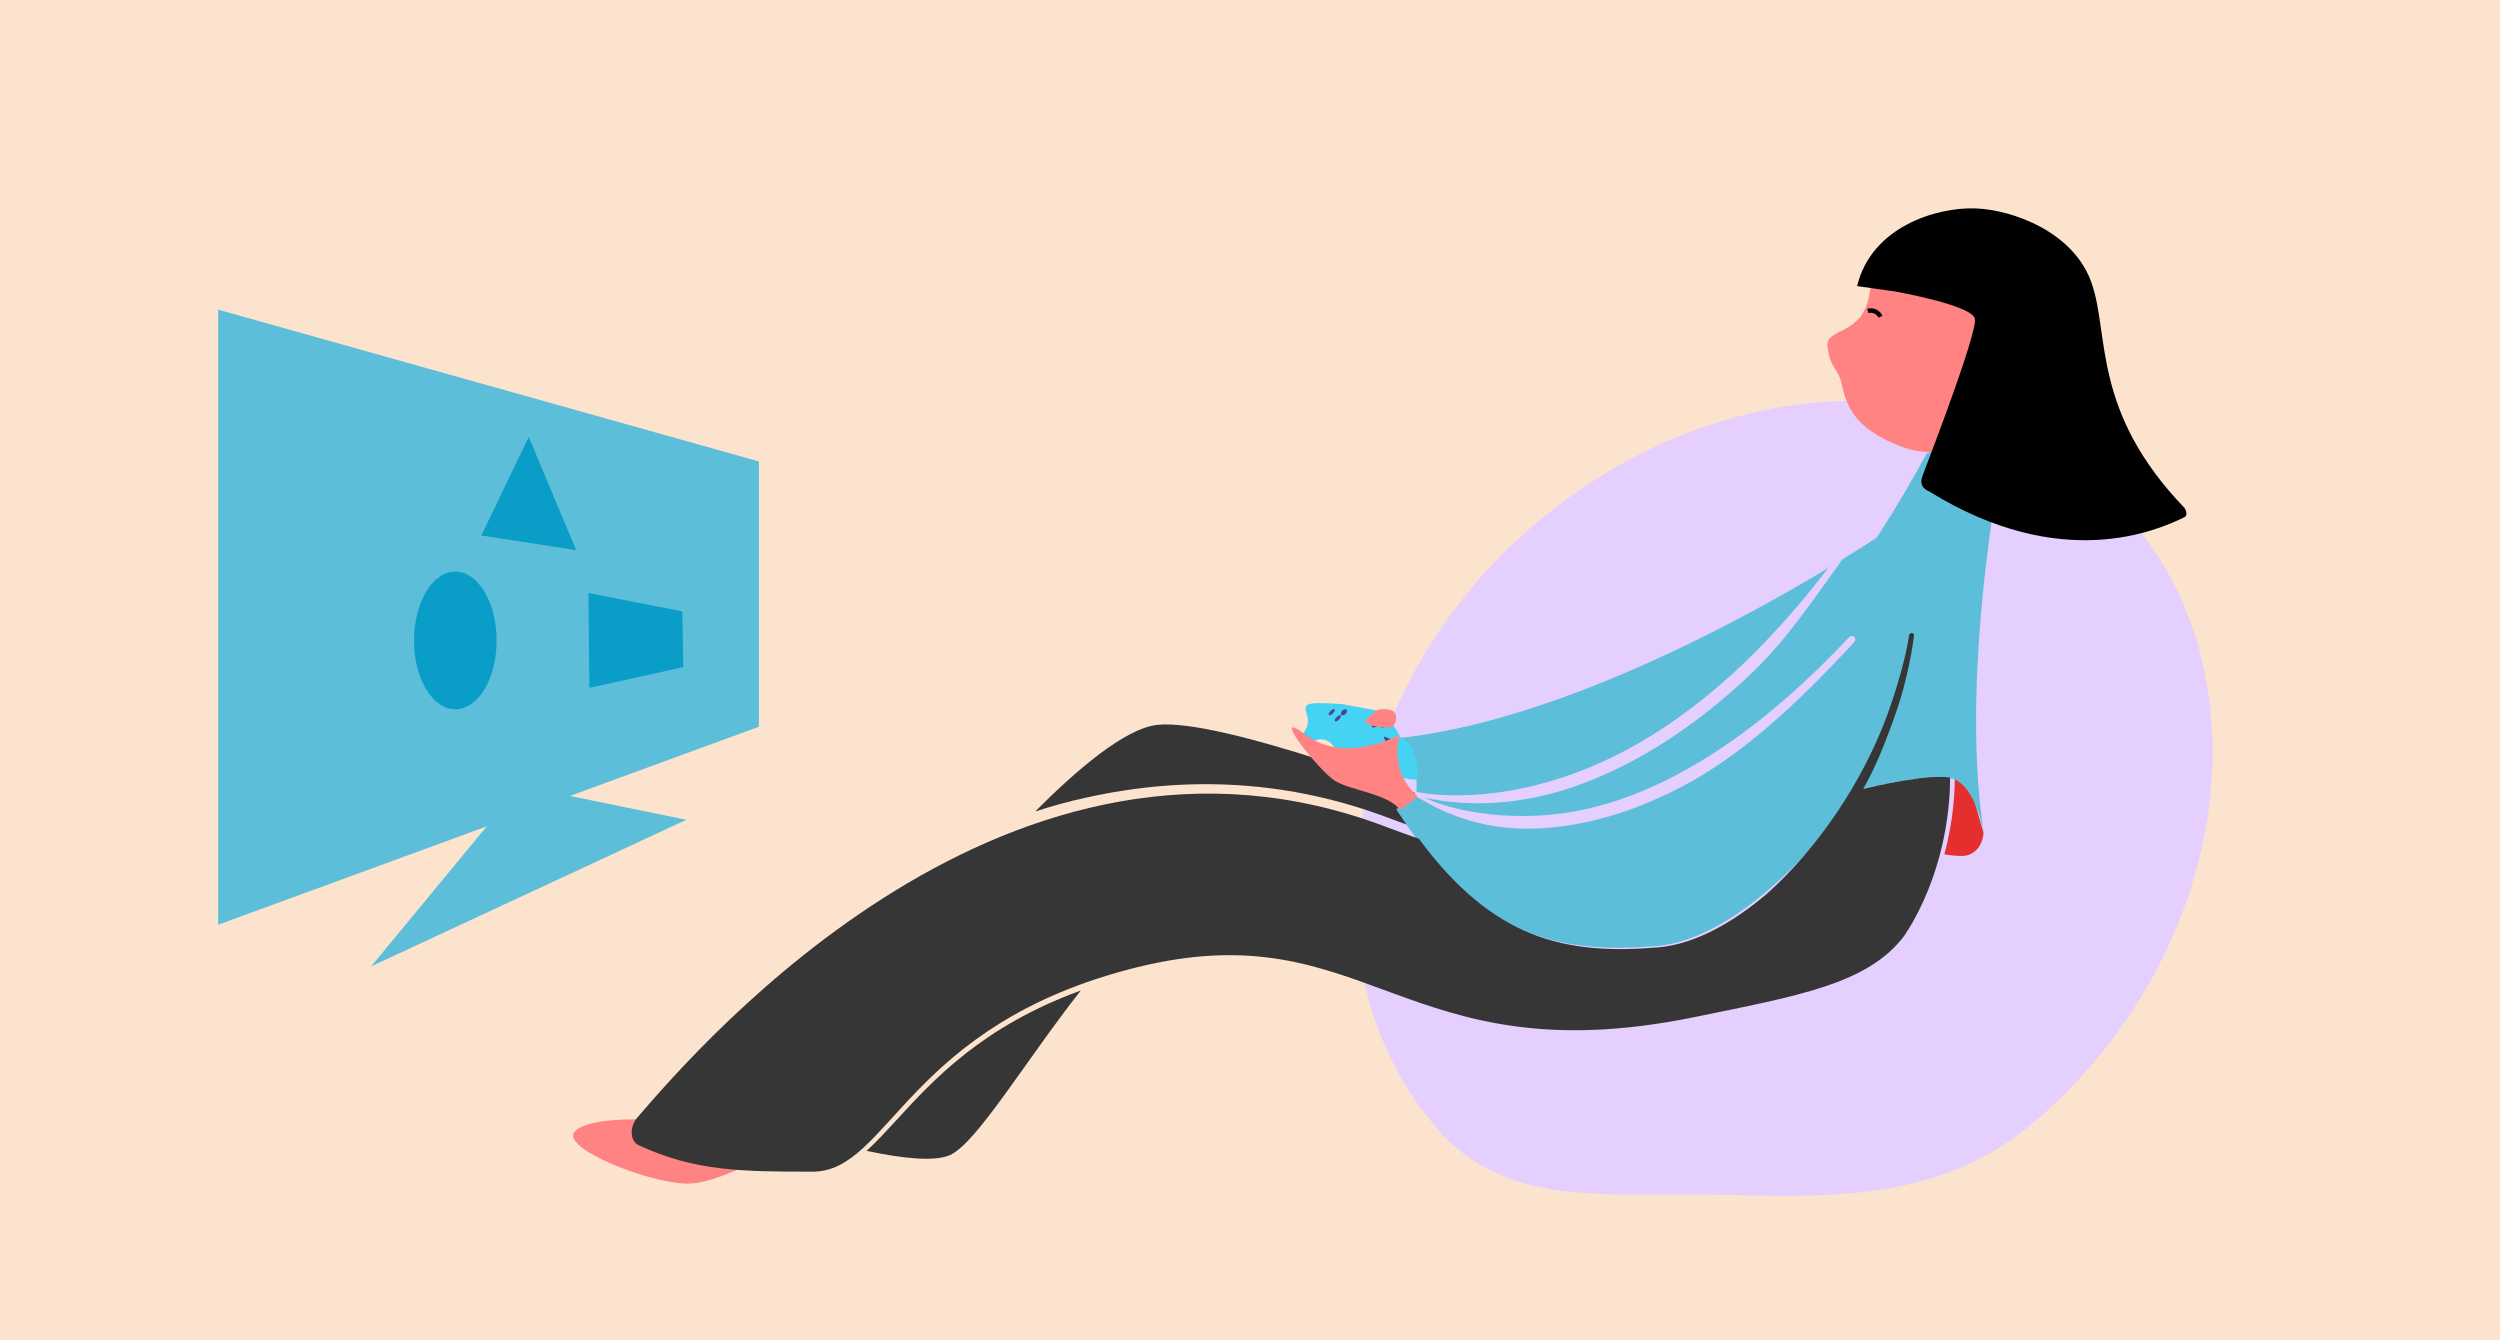
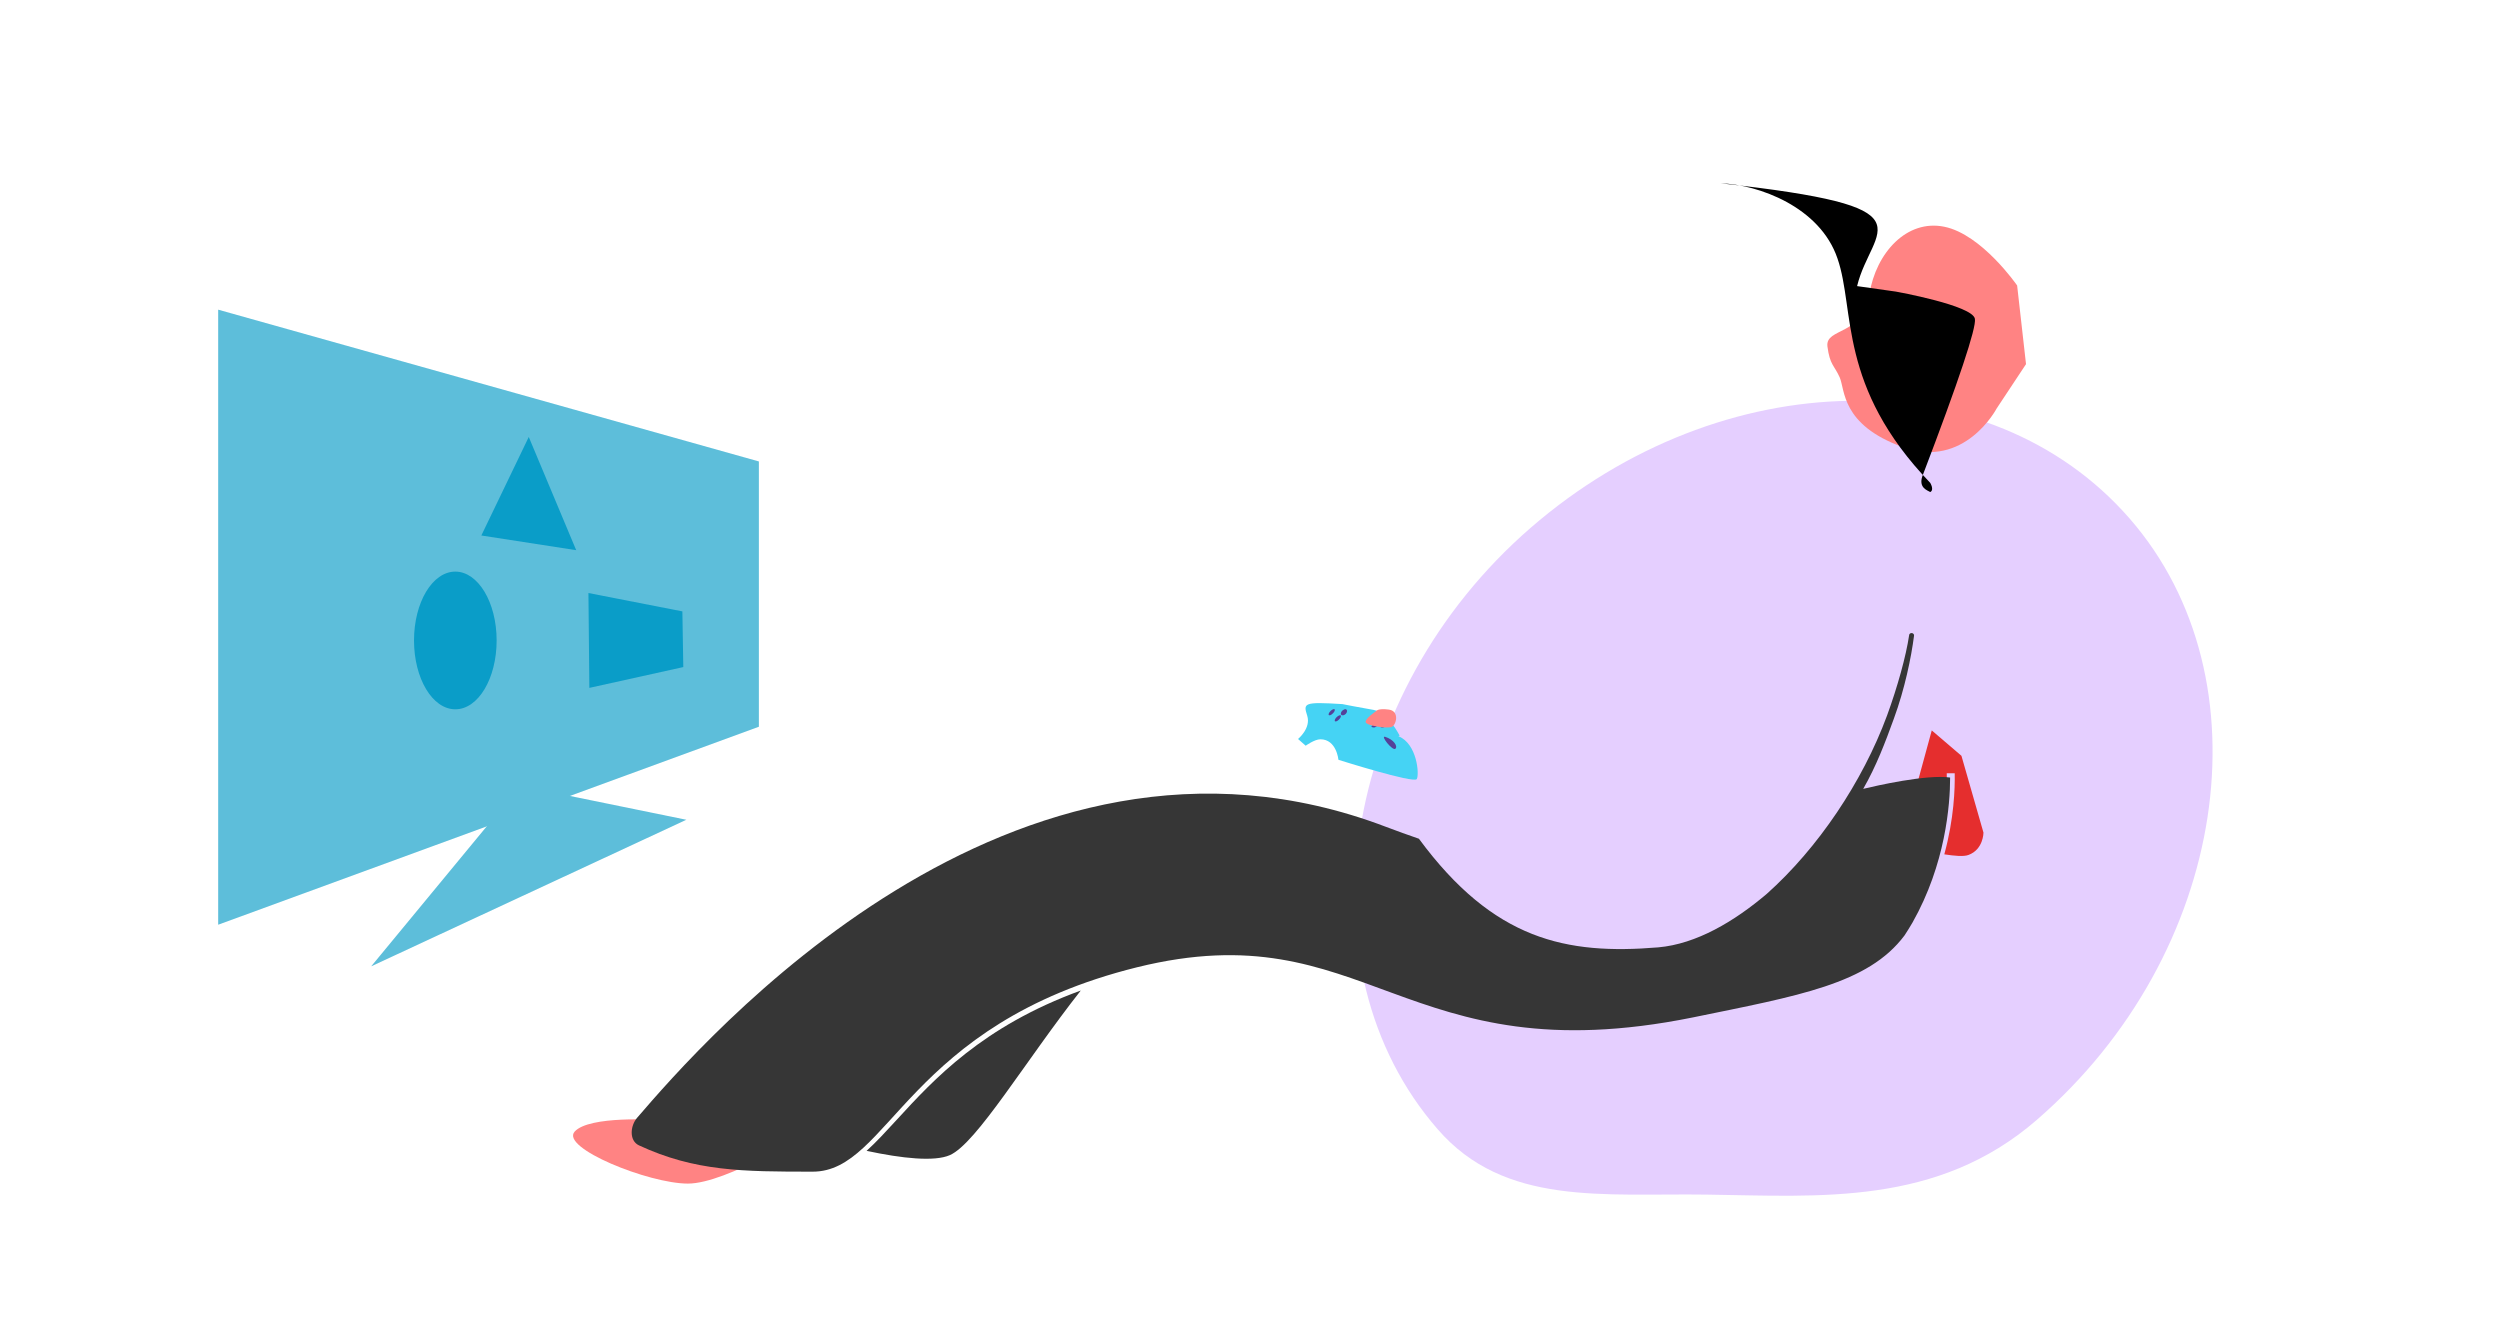
<svg xmlns="http://www.w3.org/2000/svg" version="1.1" id="Layer_1" x="0px" y="0px" viewBox="0 0 817 438" style="enable-background:new 0 0 817 438;" xml:space="preserve">
  <style type="text/css">
	.st0{fill:#FBE3CD;}
	.st1{fill-rule:evenodd;clip-rule:evenodd;fill:#FF8383;}
	.st2{fill-rule:evenodd;clip-rule:evenodd;fill:#E5CFFF;}
	.st3{fill-rule:evenodd;clip-rule:evenodd;fill:#E52E2E;}
	.st4{fill-rule:evenodd;clip-rule:evenodd;fill:#363636;}
	.st5{fill-rule:evenodd;clip-rule:evenodd;fill:#5DBEDA;}
	.st6{fill-rule:evenodd;clip-rule:evenodd;}
	.st7{fill-rule:evenodd;clip-rule:evenodd;fill:#45D3F4;}
	.st8{fill-rule:evenodd;clip-rule:evenodd;fill:#544199;}
	.st9{fill-rule:evenodd;clip-rule:evenodd;fill:#0A9DC8;}
</style>
-   <rect class="st0" width="817" height="438" />
  <g id="Design-Development_1_">
    <g id="Home-1-Copy-5_1_" transform="translate(-52, -679)">
      <g id="Overview_1_" transform="translate(-1, -1)">
        <g id="Mom-consoul_1_" transform="translate(53, 680)">
          <path id="Fill-1_1_" class="st1" d="M214.6,366c0,0-22-1.5-26.8,3.8s24.2,17,37,17s39.4-17,39.4-17L214.6,366z" />
          <g id="Group-5_1_" transform="translate(371, 63)">
            <g id="Clip-4_1_">
					</g>
            <path id="Fill-3_1_" class="st2" d="M294.6,303c-32.5,28.2-71,24.9-107.7,24.4c-33.8-0.5-66.2,3.9-88.1-21.4       c-45.7-52.5-32-142.3,30.4-196.5c62.5-54.2,150.1-55.5,195.8-3S357.2,248.8,294.6,303" />
          </g>
          <path id="Fill-6_1_" class="st3" d="M641,247l-9.7-8.3l-10.1,37c0,0,5.8,1.8,11.7,3c3.1-11.4,3.4-21.1,3.3-26h2.6      c0.1,4.9-0.2,14.8-3.4,26.5c3.3,0.5,6.3,0.8,7.9,0.2c4.9-1.8,4.9-7.3,4.9-7.3L641,247z" />
-           <path id="Fill-8_1_" class="st4" d="M354.8,260.7c34-7.6,67.2-5.4,98.7,6.5c14.4,5.4,27.9,9.6,40.5,12.6l4.2-2.3l-28.9-15.8      c0,0-69.9-27.2-91.2-24.8c-10.5,1.2-26.4,14.8-39.8,28.3C343.8,263.4,349.2,261.9,354.8,260.7" />
          <path id="Fill-12_1_" class="st1" d="M652.5,133.5c0,0-10.5,20-30.7,12.6c-20.2-7.3-18.8-18.8-20.6-22.8s-3.2-4-4-10.1      c-0.7-6.2,11.6-3.3,13.7-17c2.2-13.7,12.3-24.6,24.5-22.1c12.3,2.5,23.8,19.2,23.8,19.2l2.9,25.7L652.5,133.5z" />
          <path id="Fill-14_1_" class="st4" d="M293.1,365.9c-3.5,3.8-6.7,7.3-9.9,10.2c11.7,2.5,22.2,3.6,27.2,1.4      c8.7-3.8,24.7-30.8,42.8-53.8C321.1,335.4,305.2,352.7,293.1,365.9" />
-           <path id="Fill-16_1_" class="st5" d="M650.9,142.2l-21.2,5.9C547.7,298.8,462,260,462,260l-5.7,4.5c2.2,3.3,4.3,6.5,6.5,9.4      c24.4,32.9,48.1,37.7,78.3,35.3c33.3-2.7,66.2-51.1,66.2-51.1s21.9-5.4,30.1-3.8c0.2,0,0.4,0.1,0.5,0.1      c7.8,2.2,10.4,17.8,10.4,17.8c-8.7-56,8-133.5,8-133.5L650.9,142.2z" />
-           <path id="Fill-18_1_" class="st5" d="M616.2,173.8c0,0-88.5,60.3-160,67.5c5.1,4.7,7.6,11.7,6.5,18.6l-0.9,5.7l38,11.3      C499.9,276.8,613.2,211.5,616.2,173.8" />
          <g id="Group-22_1_" transform="translate(535, 0)">
-             <path id="Fill-20_1_" class="st6" d="M84.6,95.3c0,0,25.1,4.5,25.8,8.9c0.5,2.9-5.2,20.1-17.2,51.5c-1.2,3.7,1.6,4.5,2.6,5.1       c42.9,26.4,74.1,12.6,83.1,8.2c1.4-0.7,0-3,0-3c-30.3-31.5-24.5-56.5-30.3-73.3c-5.7-16.9-25.9-24.2-38.2-24.6       C98,67.7,76.6,74,71.9,93.5L84.6,95.3z" />
+             <path id="Fill-20_1_" class="st6" d="M84.6,95.3c0,0,25.1,4.5,25.8,8.9c0.5,2.9-5.2,20.1-17.2,51.5c-1.2,3.7,1.6,4.5,2.6,5.1       c1.4-0.7,0-3,0-3c-30.3-31.5-24.5-56.5-30.3-73.3c-5.7-16.9-25.9-24.2-38.2-24.6       C98,67.7,76.6,74,71.9,93.5L84.6,95.3z" />
          </g>
          <path id="Fill-23_1_" class="st2" d="M455.2,262.2L455.2,262.2l7.3-3l0.1-0.5c0.2,0.1,21.9,5.3,53-6.4      c18.3-6.8,36.3-18.6,53.5-34.8c9.7-9.2,19.2-19.9,28.4-31.9l4.6-2.8c-10.7,14.9-18.9,27.1-30.4,37.9      c-17.7,16.7-36.2,28.6-55.1,35.6c-28.7,10.6-50.1,4.7-55,3.4C460,261.2,456.7,264,455.2,262.2" />
          <path id="Fill-25_1_" class="st2" d="M498.7,270.8c-19,0-31.9-8.2-35.8-10.5c-1.8,1.4,0.9-1.1,0.9-1.1      c-0.7,1.1,15.3,8.7,39.7,7.3c40.4-2.3,76.9-32.7,100.8-58.3c0.5-0.5,1.4-0.5,1.8,0.1c0.3,0.5,0.3,1.1-0.1,1.5      c-19.2,20.8-37.1,37.2-56.4,47.3c-15.7,8.2-31.2,12.8-46.2,13.6C501.8,270.7,500.2,270.8,498.7,270.8" />
          <path id="Fill-27_1_" class="st7" d="M438.7,230.1c-12.8-0.8-12.8-0.3-11.5,3.8s-3,7.6-3,7.6l2.5,2.2c0,0,2.9-2.1,4.8-2.1      c5.3,0,5.9,6.7,5.9,6.7s24.6,7.8,25.6,6.3c0.9-1.5,0.1-11.6-6-14l0.4-0.2c0,0-3.8-7.6-8.5-8.4      C444.2,231.2,438.7,230.1,438.7,230.1" />
          <path id="Fill-29_1_" class="st8" d="M452.7,240.8c-1.8-0.6,2.4,4.7,3.3,3.9C456.9,243.9,455.5,241.7,452.7,240.8" />
          <path id="Fill-31_1_" class="st8" d="M436.2,231.9c0.1,0.3-0.2,0.9-0.8,1.4c-0.5,0.5-1.1,0.6-1.2,0.3s0.2-0.9,0.8-1.4      C435.6,231.7,436.1,231.6,436.2,231.9" />
          <path id="Fill-33_1_" class="st8" d="M438.2,233.9c0.1,0.3-0.2,0.9-0.8,1.4c-0.5,0.5-1.1,0.6-1.2,0.3s0.2-0.9,0.8-1.4      C437.6,233.7,438.1,233.6,438.2,233.9" />
          <path id="Fill-35_1_" class="st8" d="M440.2,232.2c0.1,0.4-0.2,1.1-0.8,1.4c-0.5,0.3-1.1,0.2-1.2-0.2s0.2-1.1,0.8-1.4      C439.6,231.6,440.1,231.7,440.2,232.2" />
          <path id="Fill-37_1_" class="st8" d="M451.2,237.6c-0.1-0.2,0.3-0.5,0.8-0.7s1.1-0.2,1.2,0s-0.3,0.5-0.8,0.7      C451.9,237.8,451.4,237.8,451.2,237.6" />
          <path id="Fill-39_1_" class="st8" d="M449.2,234.6c-0.1-0.2,0.3-0.5,0.8-0.7s1.1-0.2,1.2,0s-0.3,0.5-0.8,0.7      C449.9,234.8,449.4,234.8,449.2,234.6" />
          <path id="Fill-41_1_" class="st8" d="M448.2,237.5c-0.1-0.2,0.3-0.5,0.8-0.7c0.5-0.1,1.1,0,1.1,0.2c0.1,0.2-0.3,0.5-0.8,0.7      C448.9,237.8,448.4,237.7,448.2,237.5" />
-           <path id="Fill-43_1_" class="st1" d="M463.2,260.1c0,0-9.1-6.8-5.8-19.9c0,0-17.8,9.7-30.6,0s4.5,12,9.5,15      c5,3.1,17.7,4.3,21.2,9.5l4-2.9L463.2,260.1z" />
          <path id="Fill-45_1_" class="st1" d="M449.7,232.4c0,0-3.7,2.5-3.4,3.6c0.3,1.2,6.8,2.1,8.4,1.6s2.8-5.2-0.8-5.7      C450.2,231.4,449.7,232.4,449.7,232.4" />
          <path id="Fill-47_1_" class="st6" d="M613.9,103.8c-0.1-0.2-1.1-2-3.3-1.5l-0.4-1.4c2.8-0.7,4.5,1.2,5,2.3L613.9,103.8z" />
          <g id="Group-51_1_" transform="translate(0, 33)">
            <g id="Clip-50_1_">
					</g>
            <polygon id="Fill-49_1_" class="st5" points="71.3,68.2 71.3,269.2 248,204.5 248,117.8      " />
          </g>
          <polygon id="Fill-52_1_" class="st5" points="170,256.8 121.3,315.8 224.3,267.9     " />
          <path id="Fill-54_1_" class="st9" d="M162.3,209.3c0,12.4-6,22.5-13.5,22.5s-13.5-10.1-13.5-22.5s6-22.5,13.5-22.5      C156.2,186.8,162.3,196.8,162.3,209.3" />
          <polygon id="Fill-56_1_" class="st9" points="192.3,193.8 192.6,224.8 223.3,218 223,199.8     " />
          <polygon id="Fill-58_1_" class="st9" points="157.3,175 188.3,179.8 172.8,142.8     " />
          <path id="Fill-60_1_" class="st4" d="M622.4,305.7c0.9-1.4,1.8-2.8,2.6-4.2c10.8-19.1,12.3-38.5,12.3-47.4      c-7.6-1.1-24.3,2.7-28.4,3.7c4.3-7.5,7.2-15.2,10-22.9c3.6-9.8,5.7-20.1,6.6-27.1c0.1-0.4-0.2-0.8-0.6-0.9c-0.5-0.1-1,0.2-1,0.7      c-1,6.8-3.8,16.9-7.2,26.2c-8,21.7-22.6,43.4-39.3,58.3c-10.6,9-23,16.4-35.5,17.5c-30.1,2.5-53.8-2.4-78.2-35.5      c-3.5-1.2-7.1-2.5-10.8-3.9c-122.5-46.6-223.5,70.5-244.7,95.1c-2.3,2.7-2.6,7.5,0.6,9c18.3,8.5,33.8,8.6,56.8,8.6      c25.1,0,30.6-48.1,106-66.8c75.4-18.6,86.6,35.6,181.6,16.4C587.8,325.4,610.5,321.6,622.4,305.7" />
        </g>
      </g>
    </g>
  </g>
</svg>